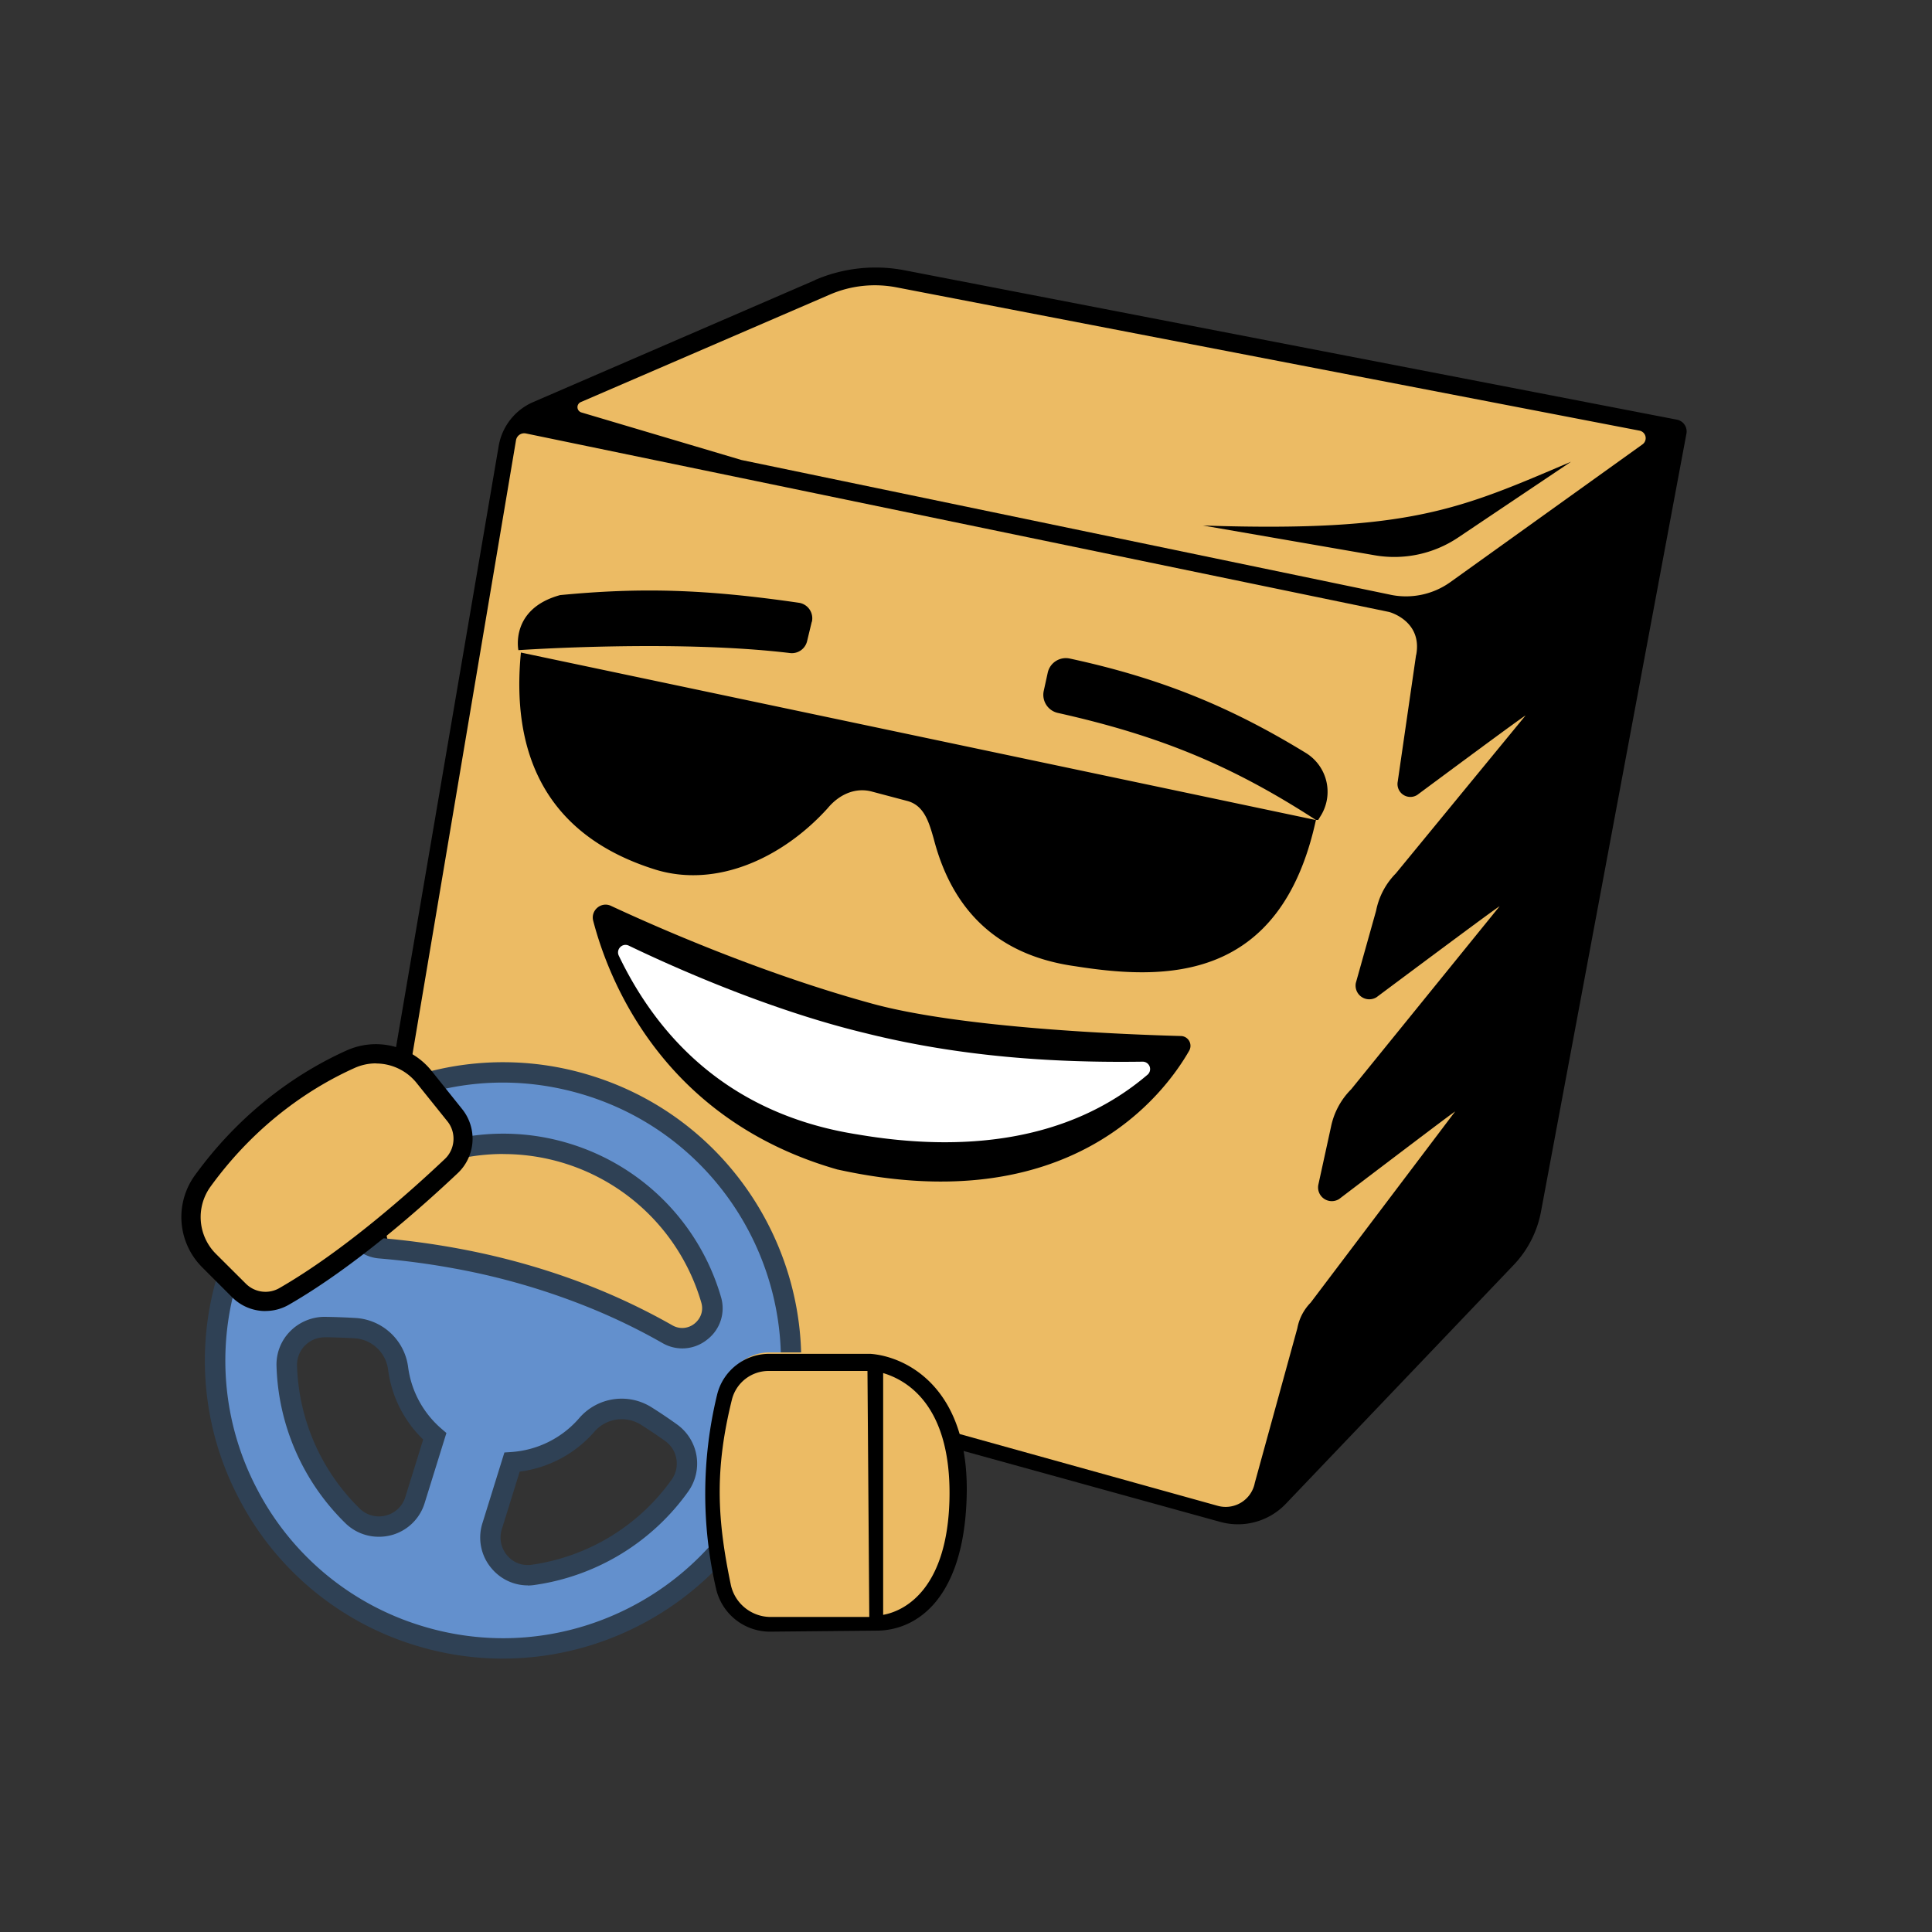
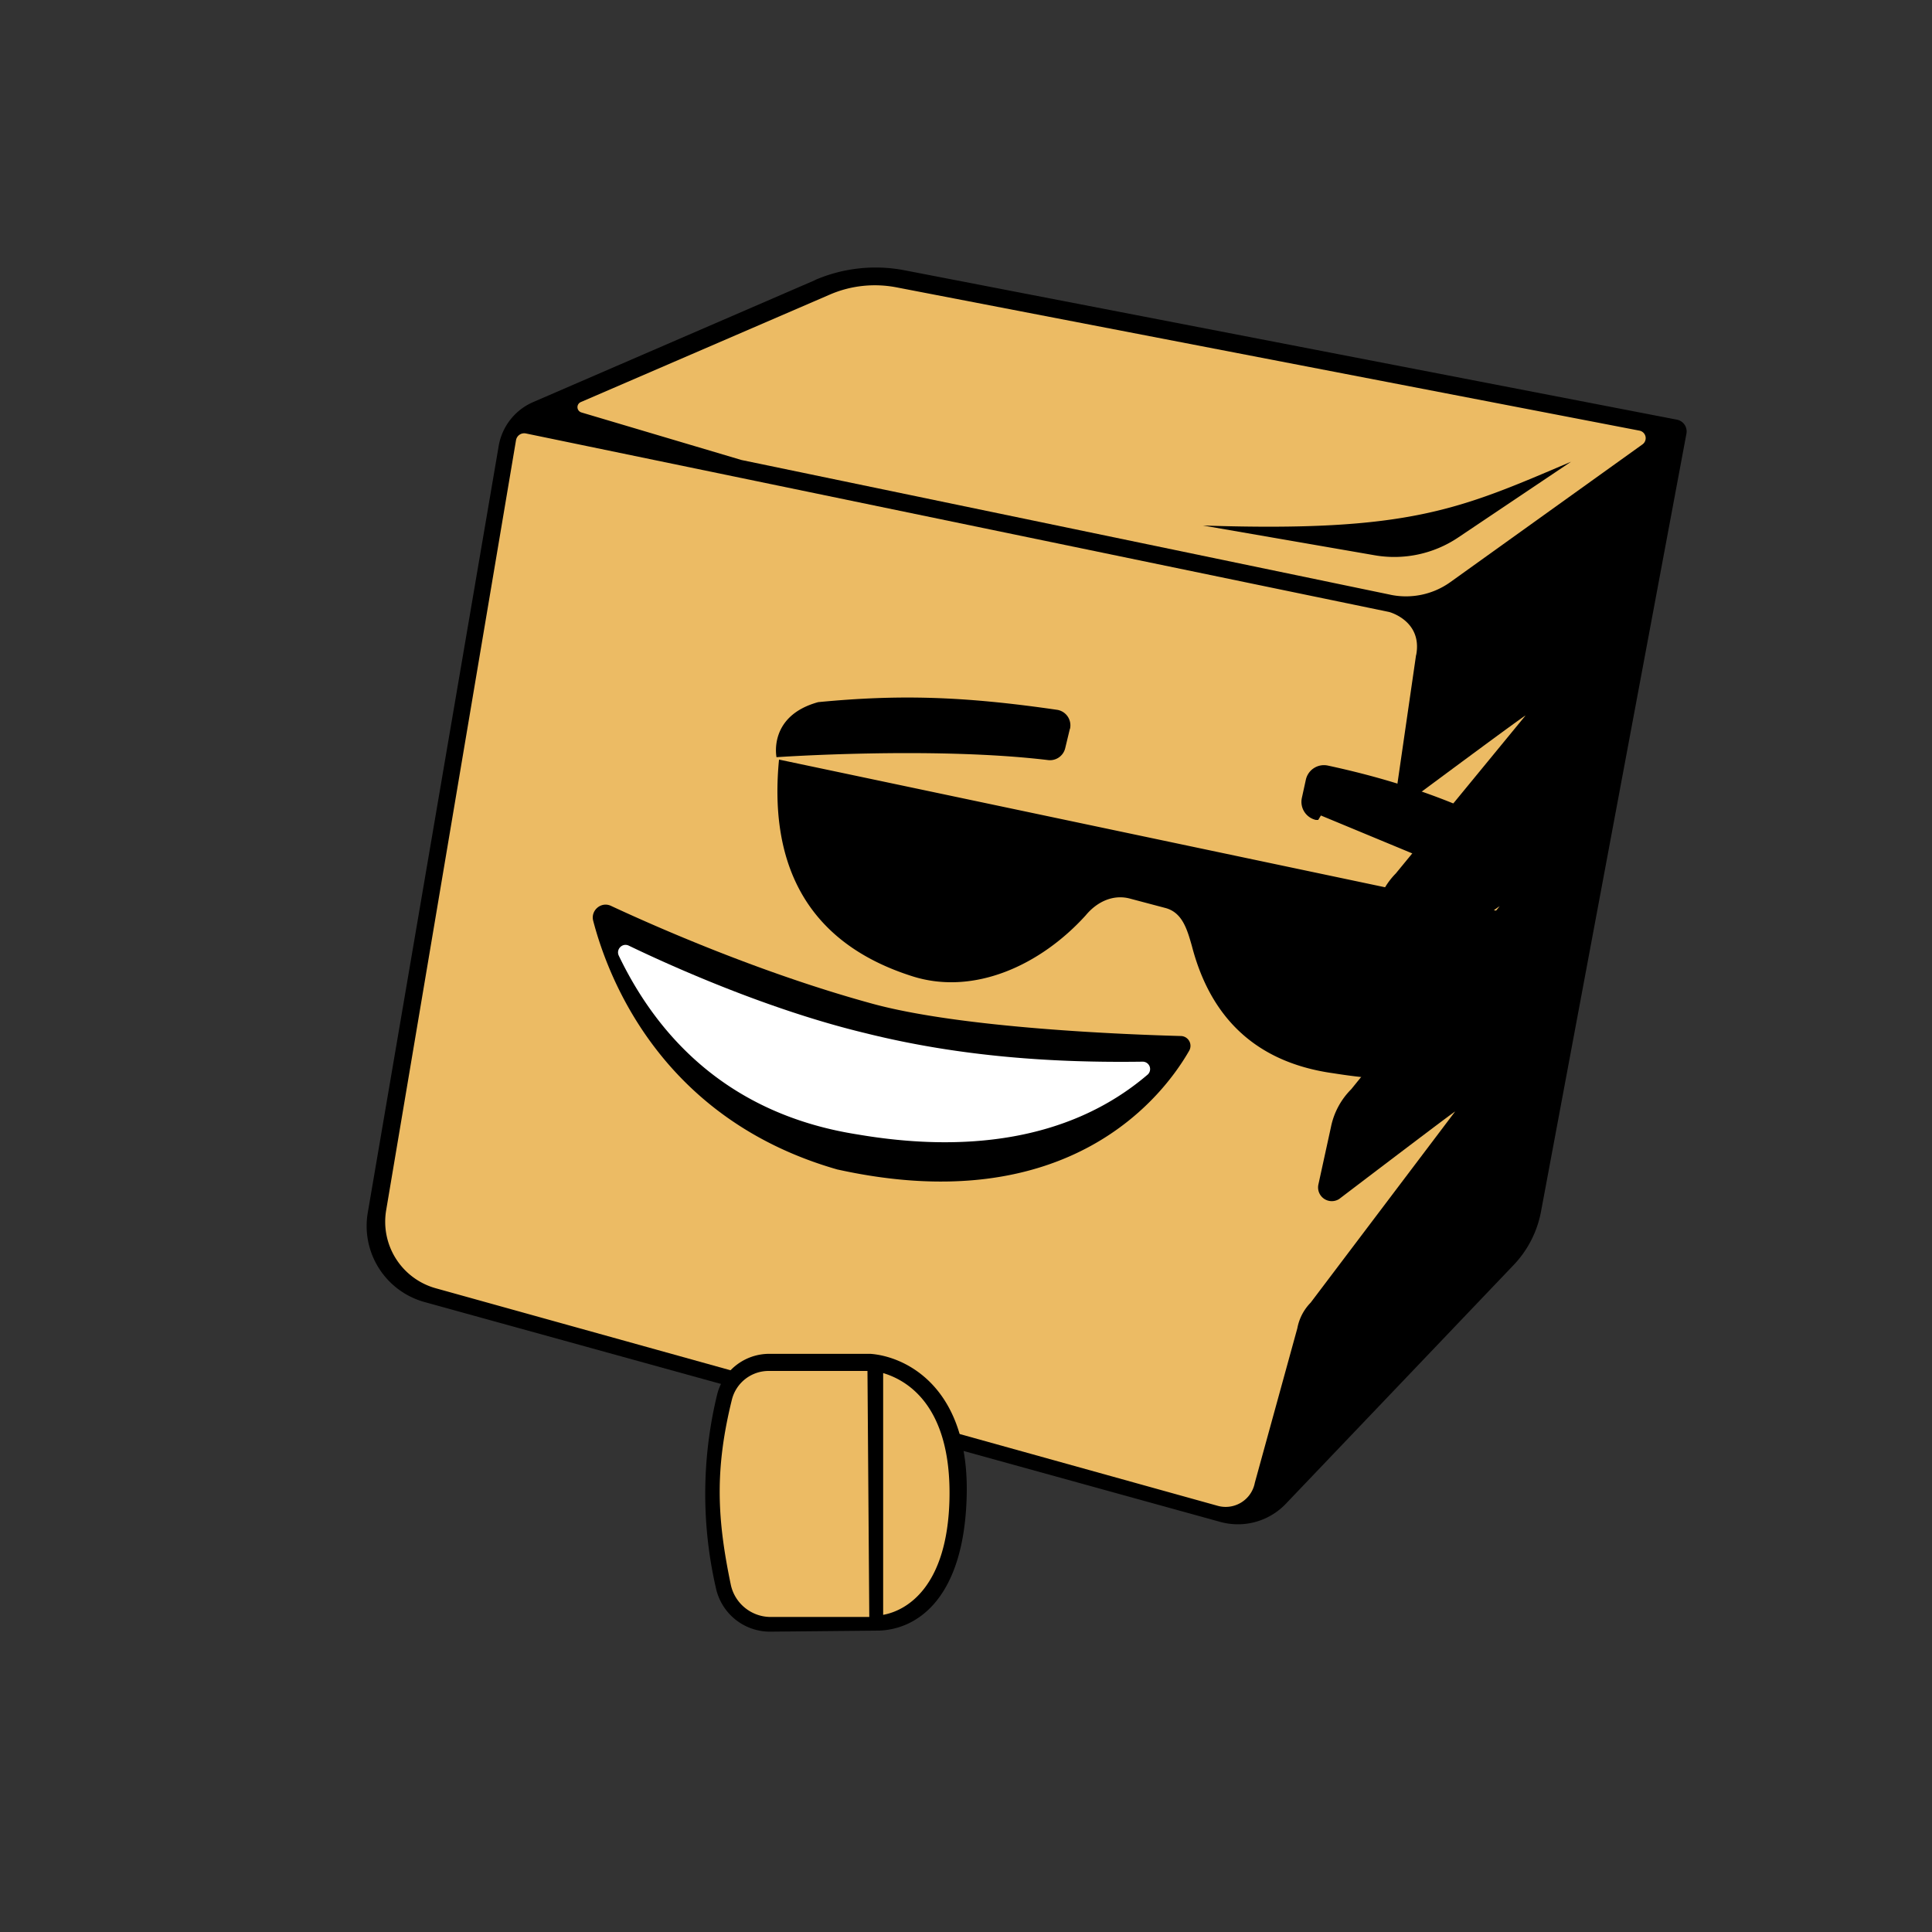
<svg xmlns="http://www.w3.org/2000/svg" width="62.5" height="62.5" viewBox="0 0 62.5 62.5">
  <rect x="0" y="0" width="62.5" height="62.5" fill="#333333" stroke="none" />
  <defs>
    <clipPath id="a">
      <path d="M0 50h50V0H0v50z" />
    </clipPath>
  </defs>
  <g clip-path="url(#a)" transform="matrix(1.25 0 0 -1.25 0 62.5)">
    <path d="M32.05 10.66c-.144 0-.288.02-.427.057l-20.594 5.69A1.932 1.932 0 0 0 9.633 18.6l3.387 19.845c.08.472.39.867.83 1.058l7.295 3.154a3.817 3.817 0 0 0 2.256.247l19.99-3.864a.205.205 0 0 0 .162-.24l-3.76-20.133c-.095-.5-.33-.96-.68-1.328l-5.897-6.184a1.618 1.618 0 0 0-1.164-.498z" fill="#ecbb64" />
    <path d="M35.987 34.608L19.19 38.095l-4.14 1.23a.143.143 0 0 0-.017.27l6.44 2.78c.54.235 1.14.3 1.72.19l19.237-3.71a.198.198 0 0 0 .078-.355l-4.97-3.563a1.974 1.974 0 0 0-1.55-.33m.66-1.558l-.475-3.278a.333.333 0 0 1 .505-.344s2.907 2.16 2.798 2.05l-3.353-4.082a1.89 1.89 0 0 1-.51-.966l-.524-1.867a.355.355 0 0 1 .536-.37s3.294 2.462 3.18 2.348l-3.836-4.73a1.915 1.915 0 0 1-.523-.973l-.327-1.496a.355.355 0 0 1 .54-.37s3.08 2.345 2.997 2.26l-3.736-4.943a1.283 1.283 0 0 1-.345-.663l-1.1-3.998a.768.768 0 0 0-.962-.597l-20.236 5.63a1.787 1.787 0 0 0-1.283 2.02l3.36 19.925c.02.122.136.202.257.177l22.34-4.62s.866-.226.7-1.113m-15.56 9.7l-7.293-3.155a1.515 1.515 0 0 1-.892-1.136L9.518 18.616a2.042 2.042 0 0 1 1.47-2.313l20.594-5.69a1.714 1.714 0 0 1 1.696.47l5.896 6.18c.365.383.61.863.707 1.382l3.764 20.134a.31.31 0 0 1-.246.36L23.41 43.005c-.78.15-1.59.063-2.32-.253" />
-     <path d="M34.185 28.895l-.07-.115h-.06c-2.14 1.387-4.003 2.172-6.68 2.77a.48.48 0 0 0-.363.57l.103.47a.48.48 0 0 0 .57.367c2.434-.524 4.234-1.295 6.11-2.443a1.18 1.18 0 0 0 .39-1.62m-13.177 5.013l-.12-.498a.405.405 0 0 0-.442-.31c-2.972.357-7.03.075-7.03.075s-.223 1.068 1.08 1.425c2.082.2 3.736.156 6.175-.198a.406.406 0 0 0 .34-.495m13.045-5.127c-.916-4.213-3.908-4.152-6.228-3.785-2.198.305-3.236 1.648-3.663 3.297-.122.427-.244.855-.672.977l-.914.242c-.428.122-.855-.06-1.16-.428-1.16-1.282-2.87-2.075-4.458-1.587-2.93.916-3.724 3.114-3.48 5.617l20.576-4.335" />
-     <path d="M12.735 10.5l.516 1.657a2.81 2.81 0 0 1 1.933.96c.386.447 1.04.55 1.54.236.22-.14.436-.284.647-.435a.98.98 0 0 0 .228-1.365 5.637 5.637 0 0 0-3.804-2.313c-.706-.1-1.27.58-1.06 1.26m-4.322 5.155c.244-.004.506-.012.784-.028a1.196 1.196 0 0 0 1.106-1.048 2.8 2.8 0 0 1 .948-1.755l-.513-1.647a.98.98 0 0 0-1.617-.412 5.64 5.64 0 0 0-1.702 3.893.977.977 0 0 0 .994.994m6.277 4.49a5.604 5.604 0 0 0 3.71-3.778c.196-.668-.525-1.238-1.13-.893a16.52 16.52 0 0 1-1.79.877c-1.153.48-2.38.844-3.67 1.082a20.177 20.177 0 0 1-1.974.264c-.695.058-.967.924-.435 1.373a5.606 5.606 0 0 0 5.288 1.073m.547 1.762a7.45 7.45 0 1 1-4.43-14.23 7.45 7.45 0 0 1 4.43 14.23" fill="#6390cd" />
-     <path d="M13.02 20.135a5.34 5.34 0 0 1-3.448-1.267.515.515 0 0 1-.16-.555.5.5 0 0 1 .446-.354 20.84 20.84 0 0 0 2-.27c1.302-.24 2.555-.61 3.723-1.096a16.77 16.77 0 0 0 1.82-.892.505.505 0 0 1 .574.045c.13.104.246.3.174.545a5.335 5.335 0 0 1-5.128 3.842m4.636-5.03a1.03 1.03 0 0 0-.515.14c-.56.32-1.152.61-1.76.863a17.79 17.79 0 0 1-3.618 1.065 19.876 19.876 0 0 1-1.947.26 1.025 1.025 0 0 0-.904.72c-.13.41-.007.84.323 1.118a5.85 5.85 0 0 0 5.535 1.125 5.862 5.862 0 0 0 3.886-3.953 1.02 1.02 0 0 0-.353-1.108 1.03 1.03 0 0 0-.643-.23m-9.26.287a.714.714 0 0 1-.714-.722 5.403 5.403 0 0 1 1.623-3.71.71.71 0 0 1 .674-.18.71.71 0 0 1 .506.48l.462 1.487a3.057 3.057 0 0 0-.907 1.8.934.934 0 0 1-.86.82c-.255.014-.515.024-.77.027H8.4m1.4-5.163a1.23 1.23 0 0 0-.86.35 5.933 5.933 0 0 0-1.784 4.075 1.22 1.22 0 0 0 .357.896c.237.24.57.375.904.37.263-.004.53-.014.796-.03a1.46 1.46 0 0 0 1.35-1.276c.083-.618.388-1.18.86-1.588l.13-.112-.563-1.813a1.232 1.232 0 0 0-1.19-.872m3.65 1.685l-.463-1.49a.717.717 0 0 1 .14-.68.69.69 0 0 1 .63-.24 5.38 5.38 0 0 1 3.626 2.204c.228.32.153.77-.167.998-.206.147-.42.29-.635.426a.936.936 0 0 1-1.197-.183 3.078 3.078 0 0 0-1.93-1.034m.207-2.945c-.358 0-.698.156-.935.435a1.23 1.23 0 0 0-.24 1.177l.568 1.828.18.012a2.55 2.55 0 0 1 1.75.87 1.45 1.45 0 0 0 1.88.286c.224-.14.446-.29.66-.444a1.246 1.246 0 0 0 .29-1.73 5.905 5.905 0 0 0-3.98-2.423 1.268 1.268 0 0 0-.174-.014m-.647 13.016c-1.15 0-2.287-.28-3.333-.828a7.142 7.142 0 0 1-3.52-4.227 7.14 7.14 0 0 1 .5-5.478 7.142 7.142 0 0 1 4.226-3.52 7.188 7.188 0 0 1 2.132-.327c3.064 0 5.91 1.976 6.867 5.05 1.178 3.785-.942 7.822-4.726 9-.707.22-1.43.33-2.147.33m.004-14.908c-.758 0-1.528.113-2.29.35a7.66 7.66 0 0 0-4.535 3.78 7.657 7.657 0 0 0-.536 5.88 7.662 7.662 0 0 0 3.78 4.536 7.666 7.666 0 0 0 5.88.537c4.06-1.265 6.336-5.598 5.072-9.66-1.03-3.3-4.084-5.422-7.372-5.422" fill="#2f4155" />
+     <path d="M34.185 28.895l-.07-.115h-.06a.48.48 0 0 0-.363.57l.103.47a.48.48 0 0 0 .57.367c2.434-.524 4.234-1.295 6.11-2.443a1.18 1.18 0 0 0 .39-1.62m-13.177 5.013l-.12-.498a.405.405 0 0 0-.442-.31c-2.972.357-7.03.075-7.03.075s-.223 1.068 1.08 1.425c2.082.2 3.736.156 6.175-.198a.406.406 0 0 0 .34-.495m13.045-5.127c-.916-4.213-3.908-4.152-6.228-3.785-2.198.305-3.236 1.648-3.663 3.297-.122.427-.244.855-.672.977l-.914.242c-.428.122-.855-.06-1.16-.428-1.16-1.282-2.87-2.075-4.458-1.587-2.93.916-3.724 3.114-3.48 5.617l20.576-4.335" />
    <path d="M21.684 19.73c-4.543 1.294-5.94 4.934-6.333 6.444-.067.27.21.5.46.383 1.167-.544 3.88-1.74 6.73-2.523 2.34-.65 6.68-.81 8.02-.846a.254.254 0 0 0 .215-.38c-.65-1.136-3.09-4.397-9.09-3.077" />
    <path d="M29.695 22.184a.192.192 0 0 1-.127.34c-2.245-.032-4.69.117-7.186.742-2.535.61-5.07 1.76-6.107 2.26-.167.082-.34-.094-.26-.26.877-1.827 2.613-4.068 6.183-4.626 2.7-.46 5.446-.205 7.497 1.544" fill="#fff" />
-     <path d="M6.868 16.176c-.297 0-.576.118-.785.327l-.768.77a1.73 1.73 0 0 0-.18 2.247c1.29 1.777 2.82 2.717 3.88 3.192a1.728 1.728 0 0 0 2.07-.5l.792-.99a1.115 1.115 0 0 0-.102-1.497c-.895-.848-2.652-2.42-4.358-3.4a1.1 1.1 0 0 0-.55-.15z" fill="#ecbb64" />
-     <path d="M9.728 22.48a1.35 1.35 0 0 1-.553-.12c-1.015-.456-2.484-1.358-3.724-3.066a1.345 1.345 0 0 1 .14-1.747l.77-.767a.72.72 0 0 1 .867-.117c1.672.962 3.402 2.507 4.285 3.343.27.255.3.683.067.973l-.795.99a1.35 1.35 0 0 1-1.055.508M6.87 16.07a1.22 1.22 0 0 0-.863.358l-.768.768a1.84 1.84 0 0 0-.193 2.39C6.35 21.382 7.9 22.333 8.97 22.814c.77.346 1.675.127 2.202-.532l.794-.992a1.226 1.226 0 0 0-.113-1.645c-.9-.85-2.662-2.426-4.38-3.413a1.21 1.21 0 0 0-.603-.16" />
    <path d="M19.92 7.874c-.62 0-1.152.423-1.294 1.03a11.063 11.063 0 0 0 .026 5.044c.14.58.656 1.052 1.255 1.052h2.613c.942 0 2.505-.985 2.4-3.73-.04-1.14-.3-2.04-.767-2.615-.47-.577-1.03-.727-1.416-.738l-2.816-.043z" fill="#ecbb64" />
    <path d="M22.856 8.208v6.257c.554-.166 1.772-.776 1.716-3.267-.055-2.27-1.107-2.88-1.716-2.99m-3.944.785c-.353 1.697-.42 2.968.03 4.787a.98.98 0 0 0 .95.74h2.558l.047-6.367h-2.55c-.5 0-.933.35-1.035.84m6.103 2.205c.11 2.88-1.56 3.697-2.49 3.765h-2.617c-.64 0-1.2-.438-1.35-1.06a10.882 10.882 0 0 1-.025-5.024 1.43 1.43 0 0 1 1.403-1.106l2.804.027c1.022.03 2.186.858 2.275 3.397M31.132 36.4l4.443-.77a2.965 2.965 0 0 1 2.163.46l2.92 1.96c-2.87-1.22-4.153-1.83-9.526-1.65" />
  </g>
</svg>